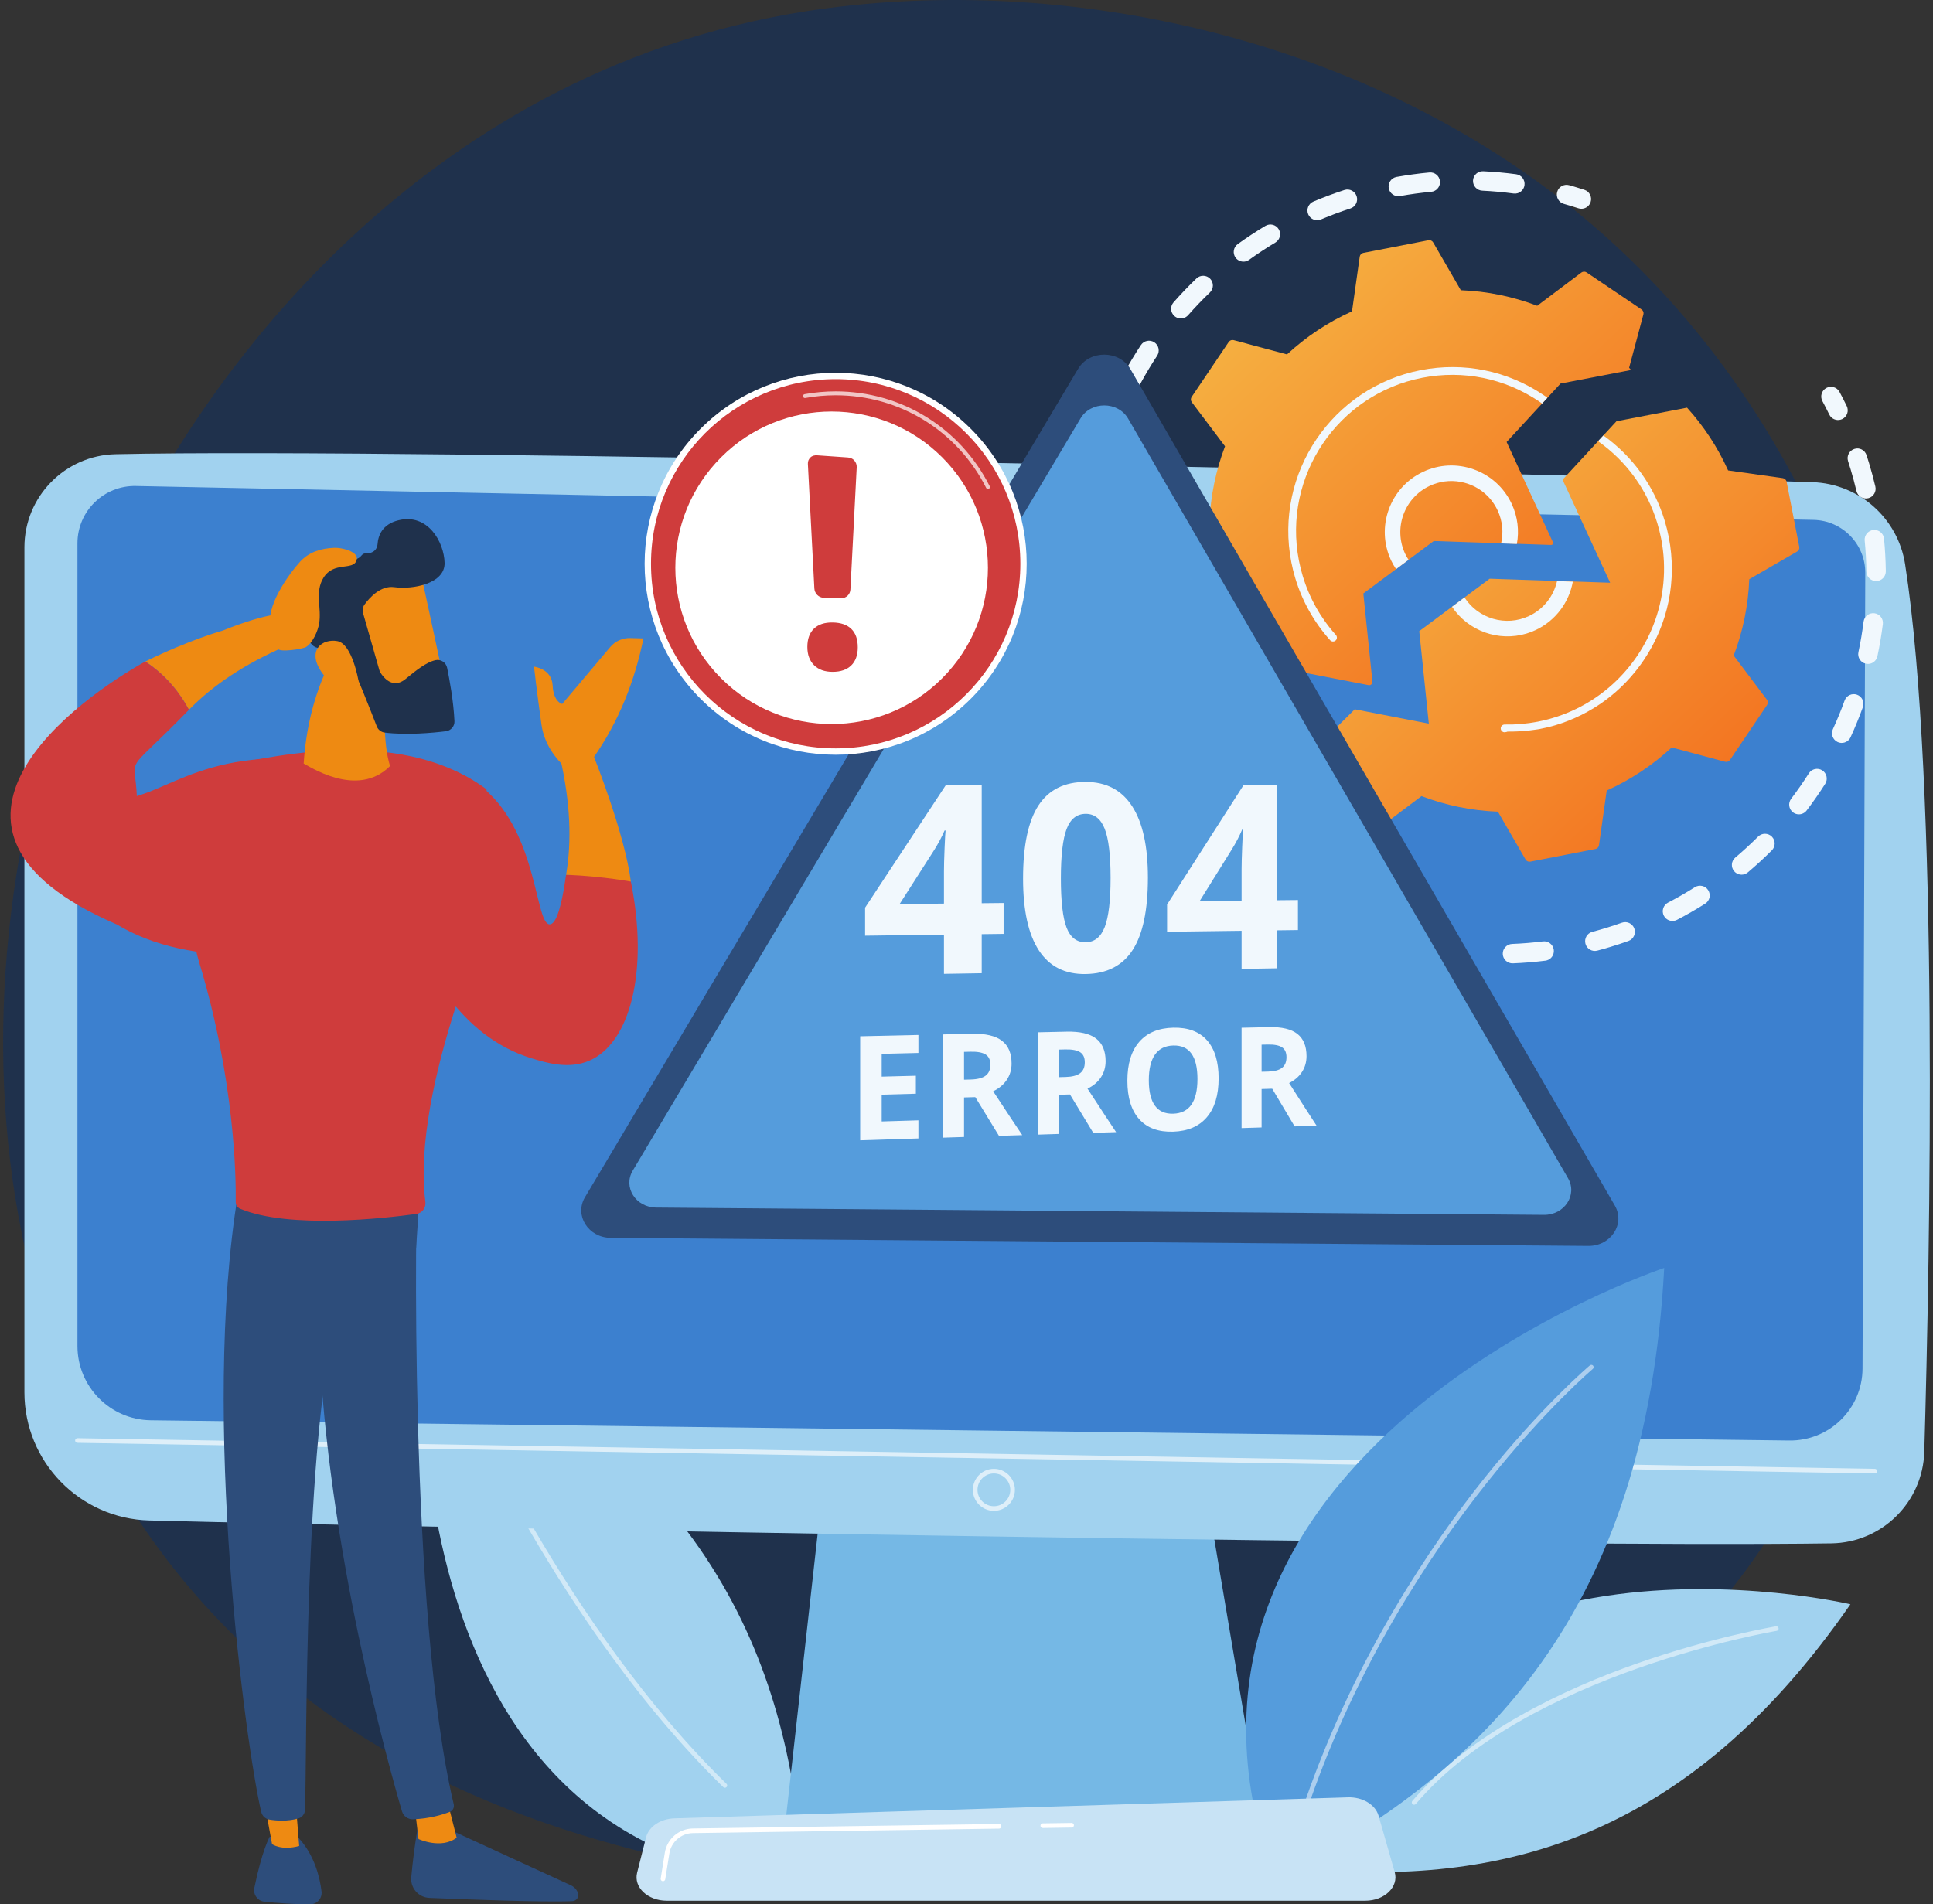
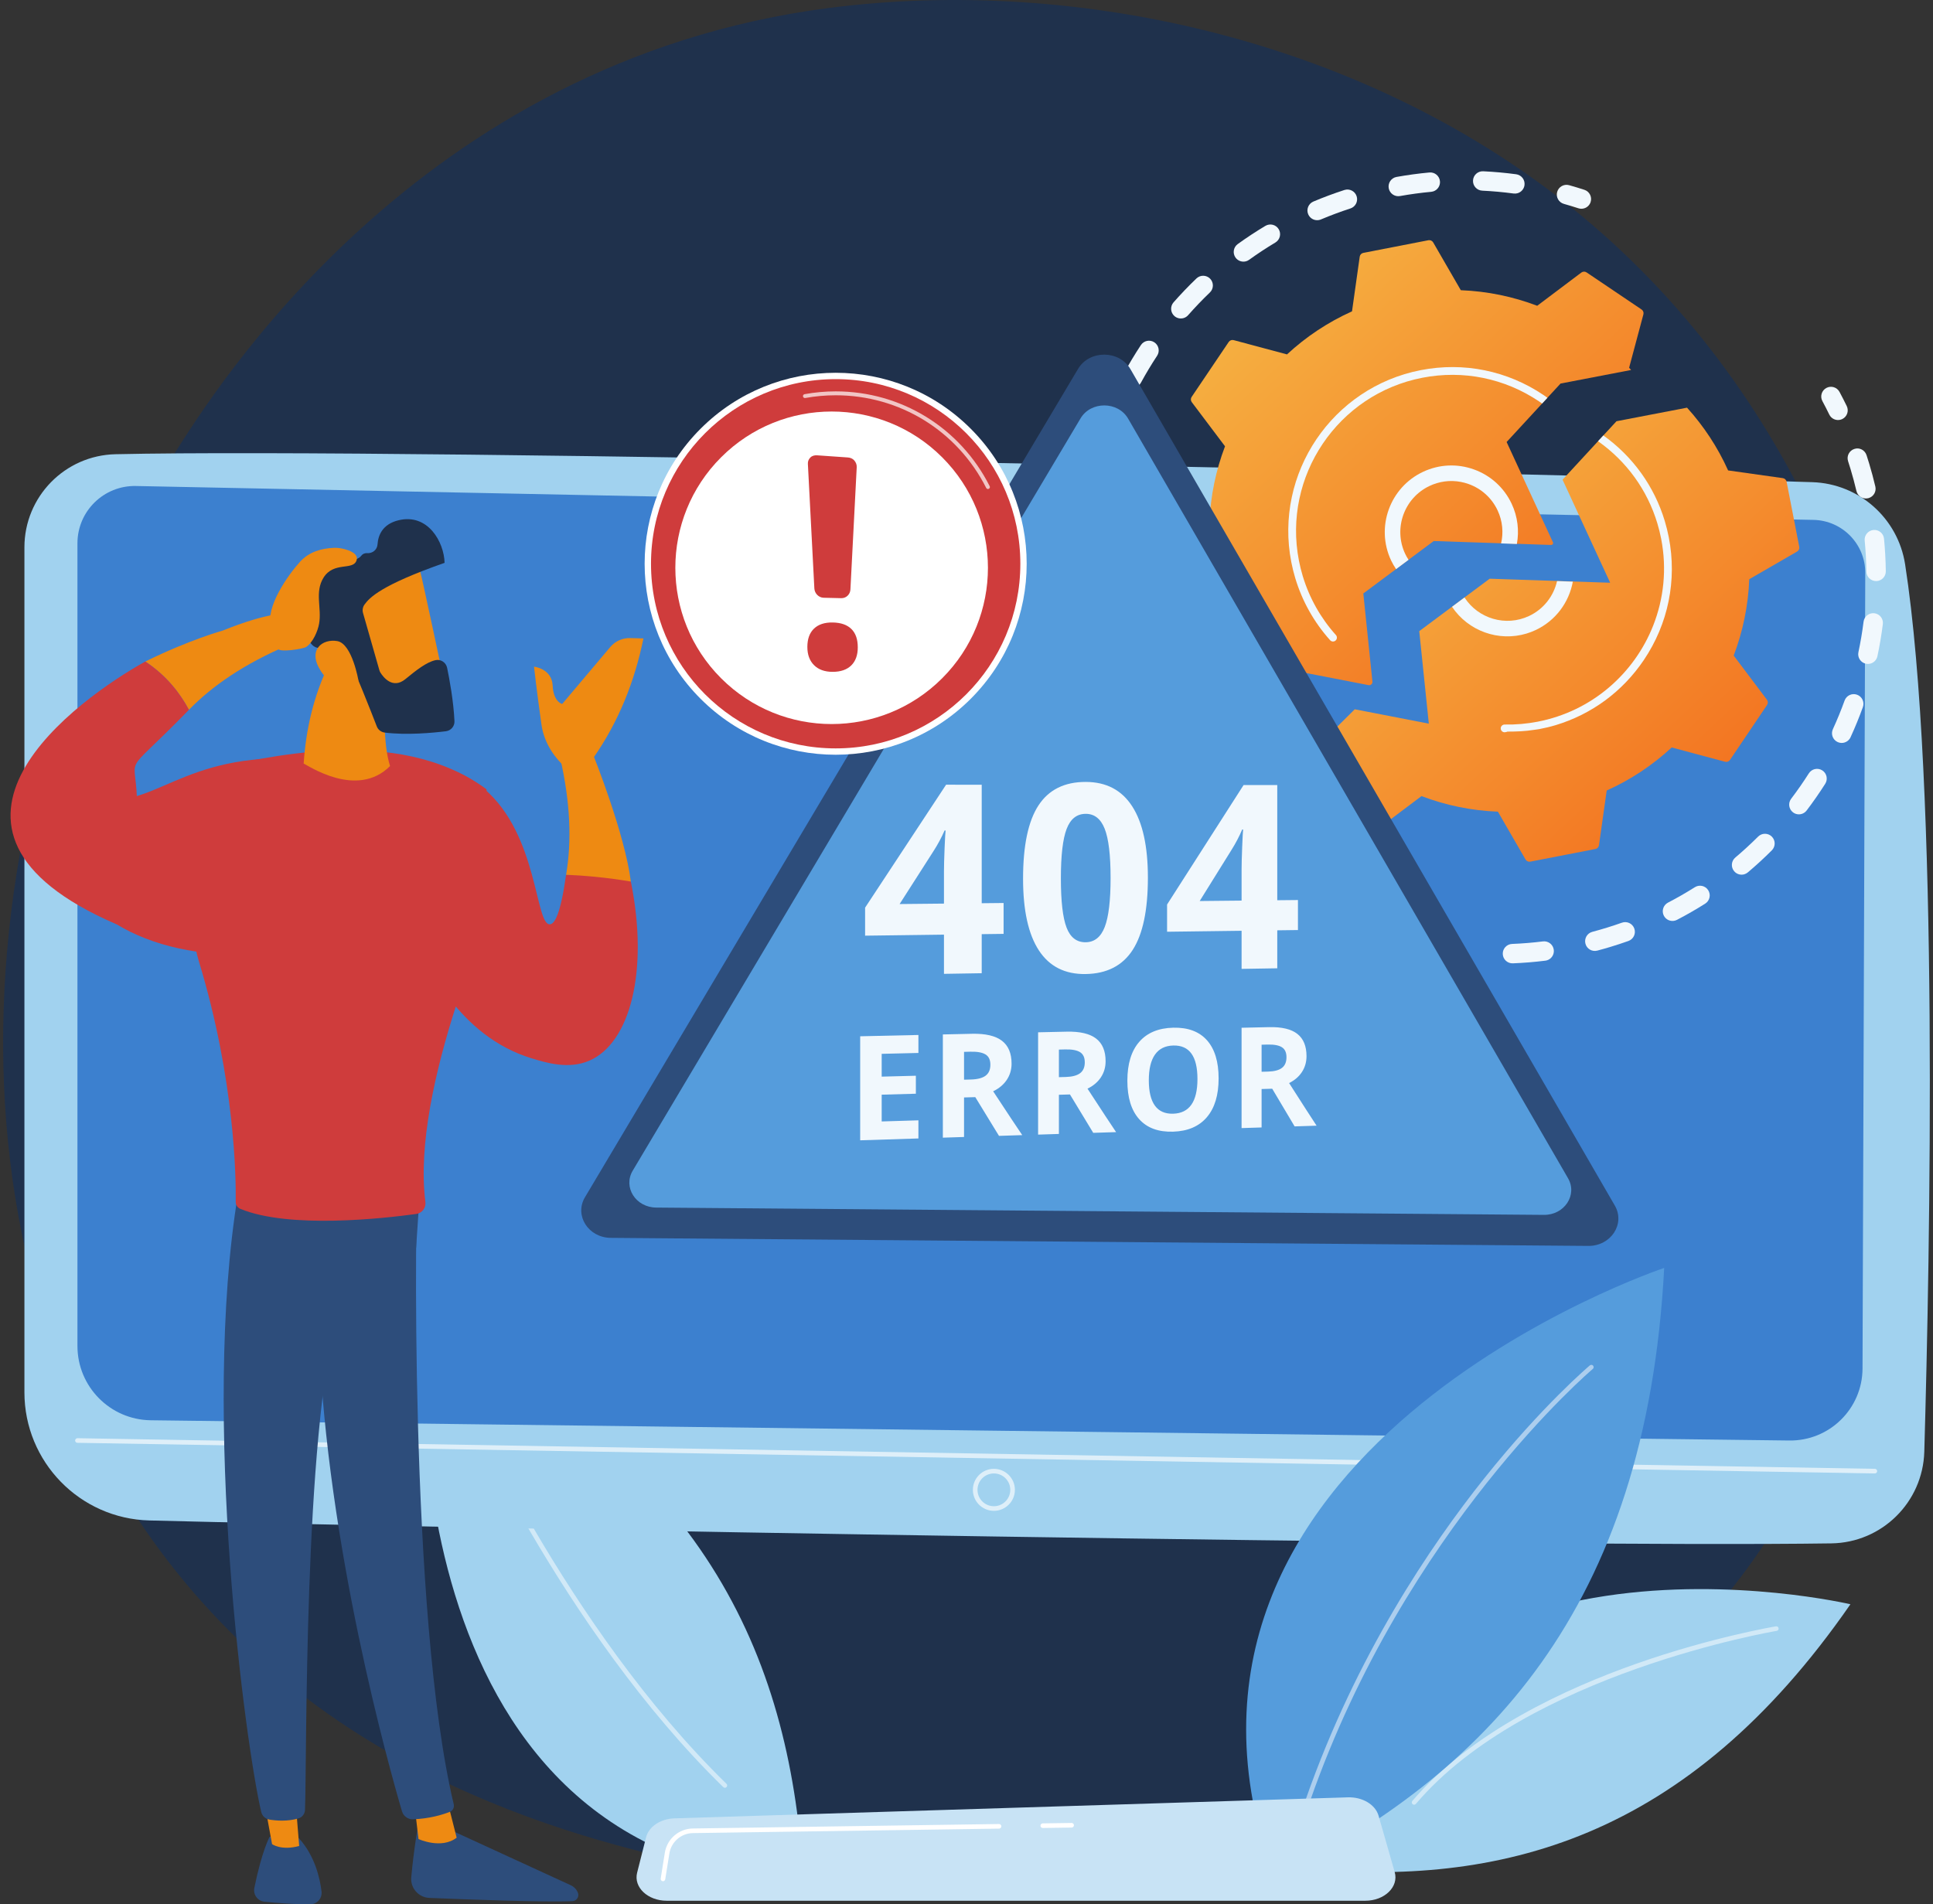
<svg xmlns="http://www.w3.org/2000/svg" width="342" height="337" viewBox="0 0 342 337" fill="none">
  <rect x="0" y="0" width="342" height="337" fill="#333333" stroke="none" />
  <path d="M299.803 288.697C292.853 295.926 286.276 300.587 281.08 304.27C220.002 347.564 147.73 334.944 132.37 331.862C109.689 327.311 65.846 318.514 34.148 281.69C-13.808 225.978 -6.341 138.205 30.857 80.264C37.661 69.666 73.603 10.843 146.653 1.41C190.862 -4.299 242.396 7.215 279.715 38.103C358.052 102.938 352.475 233.918 299.803 288.697Z" fill="#1F314C" />
  <path d="M142.175 333.086C140.039 294.585 125.76 259.463 75.069 234.477C75.069 234.477 67.201 328.923 142.175 333.086Z" fill="#A1D2EF" />
  <path opacity="0.51" d="M128.254 316.372C128.151 316.372 128.048 316.333 127.969 316.256C99.297 288.273 81.383 247.219 81.205 246.807C81.116 246.601 81.211 246.361 81.418 246.271C81.624 246.182 81.865 246.277 81.954 246.484C82.131 246.894 99.984 287.804 128.539 315.672C128.7 315.83 128.703 316.088 128.546 316.249C128.466 316.331 128.36 316.372 128.254 316.372Z" fill="white" />
  <path d="M230.551 330.682C265.172 333.877 298.388 325.795 327.389 283.895C327.389 283.895 244.196 264.365 230.551 330.682Z" fill="#A1D2EF" />
  <path opacity="0.51" d="M250.193 319.372C250.1 319.372 250.006 319.34 249.929 319.275C249.757 319.129 249.736 318.872 249.882 318.7C260.232 306.5 277.178 298.748 289.572 294.393C302.981 289.681 314.102 287.82 314.213 287.802C314.438 287.762 314.645 287.916 314.681 288.138C314.718 288.36 314.568 288.57 314.346 288.606C313.905 288.679 270.099 296.131 250.504 319.228C250.423 319.323 250.309 319.372 250.193 319.372Z" fill="white" />
-   <path d="M146.194 257.717L138.914 323.003H223.37L212.369 257.717H146.194Z" fill="#75B8E5" />
  <path d="M4.32 96.866V246.388C4.32 258.688 14.122 268.747 26.418 269.064C81.031 270.472 272.041 273.887 324.028 273.121C332.964 272.989 340.202 265.839 340.46 256.906C341.463 222.17 343.091 138.641 337.066 99.862C335.797 91.696 328.904 85.589 320.643 85.325C274.885 83.861 72.402 79.213 20.438 80.38C11.476 80.581 4.32 87.901 4.32 96.866Z" fill="#A1D2EF" />
  <path d="M13.703 96.138V238.195C13.703 245.376 19.468 251.228 26.649 251.335L316.55 254.917C323.669 255.023 329.505 249.296 329.531 242.176L330.016 101.388C330.035 96.297 325.979 92.126 320.89 92.002L24.085 86.006C18.392 85.868 13.703 90.444 13.703 96.138Z" fill="#3C80CF" />
  <path opacity="0.65" d="M331.711 260.745C331.709 260.745 331.707 260.745 331.705 260.745L13.694 255.326C13.469 255.322 13.289 255.136 13.293 254.911C13.297 254.686 13.502 254.507 13.708 254.51L331.718 259.929C331.944 259.933 332.123 260.118 332.119 260.343C332.115 260.567 331.934 260.745 331.711 260.745Z" fill="white" />
  <path opacity="0.65" d="M175.846 267.363C173.796 267.363 172.129 265.695 172.129 263.646C172.129 261.596 173.796 259.929 175.846 259.929C177.895 259.929 179.563 261.597 179.563 263.646C179.563 265.695 177.895 267.363 175.846 267.363ZM175.846 260.745C174.246 260.745 172.945 262.046 172.945 263.646C172.945 265.246 174.246 266.547 175.846 266.547C177.445 266.547 178.747 265.246 178.747 263.646C178.747 262.046 177.445 260.745 175.846 260.745Z" fill="white" />
  <path d="M225.458 332.494C262.595 314.059 291.245 285.059 294.441 224.376C294.441 224.376 197.783 256.647 225.458 332.494Z" fill="#559CDC" />
  <path opacity="0.51" d="M231.467 318.796C231.422 318.796 231.376 318.788 231.331 318.773C231.119 318.698 231.007 318.465 231.082 318.253C239.947 292.981 253.121 273.497 262.612 261.601C272.899 248.707 281.206 241.693 281.289 241.623C281.462 241.48 281.719 241.502 281.864 241.674C282.009 241.846 281.986 242.104 281.813 242.249C281.485 242.524 248.739 270.38 231.851 318.523C231.792 318.691 231.635 318.796 231.467 318.796Z" fill="white" />
  <path d="M241.56 336.361H117.954C114.596 336.361 112.074 333.97 112.723 331.403L114.309 325.13C114.786 323.244 116.862 321.859 119.327 321.782L238.488 318.063C241.063 317.983 243.343 319.35 243.904 321.31L246.763 331.301C247.506 333.897 244.973 336.361 241.56 336.361Z" fill="#C8E3F5" />
  <path d="M184.494 323.486C184.271 323.486 184.089 323.307 184.086 323.084C184.083 322.859 184.263 322.673 184.488 322.67L189.594 322.596C189.596 322.596 189.598 322.596 189.6 322.596C189.823 322.596 190.005 322.775 190.008 322.998C190.011 323.223 189.831 323.408 189.606 323.412L184.5 323.486C184.498 323.486 184.496 323.486 184.494 323.486Z" fill="white" />
  <path d="M117.299 332.908C117.278 332.908 117.256 332.906 117.234 332.902C117.012 332.867 116.86 332.658 116.896 332.436L117.624 327.873C118.016 325.419 120.104 323.612 122.589 323.575L176.748 322.783C176.75 322.783 176.752 322.783 176.754 322.783C176.977 322.783 177.159 322.962 177.162 323.185C177.165 323.411 176.985 323.596 176.76 323.599L122.601 324.391C120.513 324.422 118.759 325.94 118.43 328.002L117.701 332.564C117.669 332.764 117.496 332.908 117.299 332.908Z" fill="white" />
  <path d="M262.25 33.741C264.098 33.829 265.963 33.998 267.793 34.244C268.044 34.277 268.289 34.255 268.517 34.187C269.142 33.998 269.632 33.459 269.724 32.769C269.851 31.829 269.191 30.964 268.25 30.837C266.324 30.579 264.359 30.401 262.413 30.309C261.465 30.264 260.66 30.996 260.615 31.944C260.57 32.891 261.302 33.696 262.25 33.741Z" fill="#F1F8FD" />
  <path d="M214.113 49.328C213.457 48.643 212.369 48.619 211.684 49.276C210.279 50.622 208.916 52.046 207.631 53.506C207.005 54.219 207.074 55.304 207.786 55.931C208.249 56.338 208.869 56.451 209.419 56.286C209.716 56.196 209.992 56.026 210.212 55.776C211.432 54.389 212.728 53.037 214.062 51.757C214.747 51.1 214.77 50.012 214.113 49.328Z" fill="#F1F8FD" />
  <path d="M193.042 88.158C192.103 88.031 191.236 88.689 191.108 89.629C190.845 91.558 190.664 93.521 190.569 95.463C190.522 96.411 191.253 97.217 192.2 97.264C192.402 97.274 192.598 97.249 192.781 97.194C193.457 96.99 193.964 96.378 194.001 95.632C194.091 93.787 194.264 91.924 194.513 90.093C194.641 89.152 193.982 88.286 193.042 88.158Z" fill="#F1F8FD" />
  <path d="M204.235 60.578C203.442 60.055 202.376 60.274 201.854 61.067C200.782 62.693 199.767 64.383 198.839 66.088C198.385 66.921 198.692 67.965 199.526 68.419C199.946 68.647 200.419 68.683 200.844 68.555C201.261 68.429 201.632 68.145 201.857 67.731C202.739 66.111 203.703 64.504 204.723 62.959C205.246 62.166 205.027 61.101 204.235 60.578Z" fill="#F1F8FD" />
  <path d="M247.697 34.693C249.519 34.367 251.375 34.115 253.215 33.945C253.332 33.934 253.445 33.911 253.554 33.879C254.32 33.648 254.844 32.903 254.767 32.076C254.68 31.131 253.843 30.436 252.897 30.523C250.962 30.702 249.009 30.968 247.092 31.31C246.156 31.474 245.536 32.371 245.703 33.305C245.87 34.238 246.763 34.86 247.697 34.693Z" fill="#F1F8FD" />
  <path d="M197.089 73.738C196.201 73.405 195.21 73.853 194.875 74.74C194.19 76.561 193.574 78.434 193.045 80.308C192.788 81.221 193.32 82.17 194.233 82.428C194.56 82.52 194.891 82.511 195.194 82.42C195.737 82.256 196.188 81.827 196.353 81.24C196.855 79.46 197.44 77.681 198.091 75.952C198.426 75.064 197.977 74.073 197.089 73.738Z" fill="#F1F8FD" />
  <path d="M192.321 103.112C191.373 103.201 190.679 104.034 190.765 104.979C190.94 106.911 191.201 108.864 191.54 110.783C191.706 111.717 192.598 112.341 193.532 112.175C193.6 112.163 193.666 112.147 193.731 112.128C194.553 111.88 195.078 111.051 194.925 110.184C194.601 108.36 194.353 106.505 194.187 104.668C194.102 103.724 193.266 103.027 192.321 103.112Z" fill="#F1F8FD" />
  <path d="M220.492 46.228C220.67 46.175 220.842 46.091 221.001 45.976C222.499 44.895 224.062 43.867 225.647 42.919C226.461 42.431 226.727 41.376 226.24 40.562C225.752 39.747 224.699 39.486 223.883 39.969C222.214 40.968 220.567 42.051 218.99 43.189C218.221 43.745 218.047 44.818 218.602 45.588C219.043 46.199 219.81 46.434 220.492 46.228Z" fill="#F1F8FD" />
  <path d="M233.533 38.897C233.591 38.879 233.649 38.858 233.707 38.834C235.408 38.117 237.162 37.463 238.921 36.891C239.824 36.599 240.318 35.629 240.025 34.727C239.736 33.836 238.788 33.343 237.895 33.612C237.884 33.615 237.872 33.619 237.86 33.623C236.008 34.224 234.161 34.912 232.371 35.667C231.497 36.037 231.087 37.045 231.456 37.919C231.8 38.736 232.703 39.147 233.533 38.897Z" fill="#F1F8FD" />
  <path d="M197.097 118.937C196.81 118.045 195.854 117.527 194.96 117.797C194.949 117.8 194.938 117.803 194.928 117.806C194.019 118.08 193.536 119.089 193.827 119.992C194.426 121.849 195.126 123.75 195.877 125.539C196.22 126.358 197.12 126.756 197.951 126.505C198.008 126.488 198.057 126.44 198.113 126.417C198.988 126.049 199.402 125.047 199.034 124.172C198.321 122.472 197.666 120.701 197.097 118.937Z" fill="#F1F8FD" />
  <path d="M281.423 35.754C281.717 34.853 281.223 33.883 280.321 33.589C279.435 33.3 278.528 33.026 277.625 32.772C276.712 32.514 275.763 33.047 275.506 33.961C275.249 34.874 275.782 35.823 276.695 36.08C277.553 36.322 278.415 36.583 279.258 36.857C279.604 36.97 279.96 36.966 280.284 36.868C280.804 36.712 281.243 36.311 281.423 35.754Z" fill="#F1F8FD" />
  <path d="M252.757 163.772C250.947 163.595 249.122 163.337 247.335 163.008C246.401 162.835 245.505 163.452 245.333 164.386C245.161 165.319 245.778 166.215 246.711 166.387C248.594 166.734 250.515 167.005 252.421 167.192C252.652 167.214 252.876 167.191 253.085 167.128C253.732 166.933 254.229 166.364 254.299 165.65C254.392 164.706 253.701 163.864 252.757 163.772Z" fill="#F1F8FD" />
  <path d="M323.65 73.364C324.024 74.134 324.896 74.499 325.69 74.259C325.777 74.233 325.862 74.201 325.946 74.16C326.8 73.745 327.156 72.717 326.742 71.864C326.335 71.025 325.903 70.18 325.459 69.353C325.01 68.517 323.971 68.202 323.132 68.653C322.296 69.102 321.982 70.144 322.431 70.98C322.854 71.765 323.263 72.567 323.65 73.364Z" fill="#F1F8FD" />
  <path d="M331.458 93.788C330.517 93.88 329.823 94.72 329.914 95.665C330.091 97.476 330.191 99.315 330.214 101.131C330.226 102.079 331.005 102.839 331.954 102.827C332.119 102.825 332.279 102.8 332.429 102.754C333.144 102.539 333.66 101.871 333.65 101.087C333.626 99.175 333.52 97.24 333.335 95.333C333.243 94.388 332.403 93.696 331.458 93.788Z" fill="#F1F8FD" />
  <path d="M331.635 108.525C330.695 108.407 329.835 109.075 329.716 110.016C329.49 111.819 329.183 113.635 328.804 115.416C328.606 116.344 329.198 117.257 330.126 117.454C330.42 117.516 330.711 117.5 330.979 117.419C331.559 117.244 332.029 116.766 332.165 116.131C332.564 114.257 332.887 112.343 333.126 110.444C333.244 109.503 332.577 108.644 331.635 108.525Z" fill="#F1F8FD" />
  <path d="M320.033 136.856C319.058 138.389 318.005 139.902 316.905 141.351C316.331 142.107 316.478 143.185 317.234 143.759C317.689 144.105 318.262 144.188 318.77 144.035C319.106 143.934 319.413 143.73 319.641 143.43C320.8 141.904 321.907 140.313 322.933 138.699C323.442 137.897 323.205 136.836 322.404 136.327C321.602 135.817 320.541 136.054 320.033 136.856Z" fill="#F1F8FD" />
  <path d="M299.861 157.005C298.322 157.978 296.725 158.895 295.114 159.731C294.272 160.169 293.944 161.206 294.381 162.049C294.768 162.794 295.625 163.136 296.4 162.902C296.501 162.872 296.601 162.832 296.698 162.781C298.395 161.9 300.077 160.935 301.697 159.91C302.5 159.403 302.739 158.342 302.232 157.539C301.725 156.737 300.664 156.499 299.861 157.005Z" fill="#F1F8FD" />
  <path d="M311.056 148.05C309.767 149.337 308.411 150.583 307.024 151.753C306.299 152.365 306.207 153.449 306.819 154.175C307.275 154.715 307.993 154.904 308.629 154.712C308.847 154.646 309.056 154.536 309.24 154.38C310.701 153.148 312.128 151.836 313.484 150.48C314.155 149.81 314.156 148.722 313.486 148.051C312.815 147.379 311.727 147.379 311.056 148.05Z" fill="#F1F8FD" />
  <path d="M328.56 122.938C327.667 122.615 326.683 123.078 326.36 123.97C325.744 125.679 325.045 127.384 324.286 129.04C323.89 129.903 324.269 130.923 325.131 131.318C325.527 131.5 325.956 131.519 326.343 131.402C326.799 131.264 327.196 130.939 327.409 130.473C328.209 128.731 328.943 126.936 329.592 125.138C329.915 124.245 329.453 123.261 328.56 122.938Z" fill="#F1F8FD" />
  <path d="M272.989 166.594C271.181 166.819 269.344 166.97 267.529 167.042C266.582 167.077 265.843 167.879 265.88 168.827C265.918 169.775 266.717 170.513 267.665 170.475C269.576 170.399 271.51 170.241 273.412 170.004C273.511 169.992 273.607 169.971 273.699 169.944C274.486 169.706 275.01 168.931 274.906 168.087C274.789 167.146 273.93 166.477 272.989 166.594Z" fill="#F1F8FD" />
  <path d="M286.961 163.281C285.259 163.887 283.504 164.429 281.727 164.901C280.813 165.14 280.263 166.085 280.507 167.002C280.75 167.92 281.691 168.466 282.608 168.223C283.378 168.019 284.142 167.802 284.899 167.574C285.979 167.248 287.061 166.893 288.113 166.518C289.007 166.2 289.474 165.217 289.156 164.323C288.838 163.429 287.856 162.964 286.961 163.281Z" fill="#F1F8FD" />
  <path d="M330.243 80.551C329.949 79.649 328.985 79.134 328.078 79.449C327.175 79.742 326.682 80.712 326.975 81.615C327.124 82.072 327.269 82.533 327.409 82.997C327.795 84.277 328.147 85.586 328.455 86.89C328.673 87.813 329.599 88.385 330.522 88.167C330.557 88.159 330.591 88.15 330.625 88.139C331.488 87.879 332.009 86.988 331.799 86.1C331.475 84.729 331.105 83.351 330.699 82.004C330.552 81.517 330.4 81.033 330.243 80.551Z" fill="#F1F8FD" />
  <path d="M238.676 160.785C237.838 160.507 236.989 160.207 236.154 159.892C235.265 159.556 234.275 160.005 233.939 160.893C233.604 161.78 234.052 162.772 234.94 163.107C235.82 163.439 236.713 163.755 237.596 164.048C237.945 164.163 238.304 164.16 238.631 164.061C239.148 163.905 239.585 163.508 239.767 162.956C240.066 162.055 239.577 161.083 238.676 160.785Z" fill="#F1F8FD" />
  <path d="M315.422 84.611L305.75 83.248C303.9 79.128 301.429 75.4 298.484 72.143L286 74.542L276.459 84.887L284.881 103.124L263.564 102.411L251.104 111.689L252.796 128.06L239.693 125.519L235.232 129.943L232.715 139.355C232.626 139.686 232.757 140.037 233.042 140.229L242.761 146.785C243.045 146.976 243.42 146.966 243.693 146.76L251.502 140.881C255.768 142.504 260.324 143.457 265.018 143.636L269.906 152.093C270.078 152.39 270.419 152.545 270.755 152.479L282.263 150.242C282.6 150.177 282.858 149.905 282.905 149.566L284.269 139.894C288.554 137.969 292.421 135.379 295.769 132.276L305.212 134.802C305.543 134.89 305.893 134.759 306.085 134.475L312.641 124.755C312.832 124.471 312.823 124.097 312.617 123.823L306.738 116.015C308.36 111.748 309.313 107.192 309.492 102.498L317.949 97.61C318.246 97.439 318.401 97.098 318.336 96.762L316.099 85.253C316.033 84.917 315.762 84.659 315.422 84.611Z" fill="url(#paint0_linear_1936_6505)" />
  <path d="M270.529 109.008C266.394 110.953 261.524 109.47 259.109 105.734L256.902 107.38C259.769 111.667 265.142 113.606 270.083 112.116C270.628 111.952 271.168 111.745 271.699 111.496C275.276 109.815 277.613 106.553 278.275 102.932L275.485 102.833C274.887 105.451 273.143 107.781 270.529 109.008Z" fill="#F1F8FD" />
  <path d="M294.539 92.189C292.695 86.081 288.917 80.806 283.679 77.06L282.739 78.079C287.801 81.653 291.451 86.716 293.223 92.588C293.495 93.489 293.723 94.409 293.905 95.346C294.943 100.686 294.359 105.972 292.498 110.693C289.152 119.181 281.678 125.843 272.076 127.708C270.144 128.084 268.174 128.255 266.221 128.215C265.842 128.208 265.527 128.509 265.52 128.888C265.518 128.962 265.528 129.034 265.549 129.102C265.633 129.379 265.888 129.583 266.193 129.589C266.309 129.591 266.425 129.529 266.541 129.53C266.601 129.53 266.661 129.466 266.721 129.466C266.741 129.466 266.762 129.466 266.784 129.466C268.327 129.466 269.877 129.406 271.409 129.158C271.72 129.108 272.03 129.085 272.339 129.025C273.321 128.835 274.285 128.611 275.23 128.327C281.597 126.406 287.064 122.396 290.833 116.809C295.161 110.392 296.731 102.678 295.254 95.079C295.063 94.096 294.824 93.134 294.539 92.189Z" fill="#F1F8FD" />
  <path d="M242.819 120.619L241.207 105.02L253.667 95.743L274.436 96.437C274.688 96.445 274.86 96.186 274.754 95.957L266.562 78.218L276.103 67.873L288.587 65.474C288.469 65.343 288.355 65.208 288.235 65.079L290.761 55.636C290.849 55.306 290.718 54.955 290.434 54.764L280.714 48.208C280.43 48.016 280.056 48.026 279.782 48.232L271.974 54.111C267.707 52.488 263.151 51.535 258.457 51.356L253.569 42.899C253.398 42.602 253.057 42.447 252.721 42.512L241.212 44.75C240.876 44.815 240.618 45.087 240.57 45.426L239.207 55.098C234.921 57.022 231.054 59.613 227.706 62.716L218.264 60.19C217.933 60.102 217.582 60.233 217.391 60.517L210.835 70.237C210.643 70.521 210.653 70.895 210.859 71.169L216.738 78.977C215.115 83.244 214.162 87.8 213.983 92.494L205.526 97.382C205.23 97.553 205.074 97.894 205.14 98.23L207.377 109.739C207.442 110.075 207.714 110.333 208.053 110.381L217.726 111.744C219.65 116.029 222.241 119.896 225.343 123.245L225.335 123.275L229.796 118.851L242.136 121.244C242.516 121.317 242.859 121.004 242.819 120.619Z" fill="url(#paint1_linear_1936_6505)" />
  <path d="M249.21 99.066C248.991 98.728 248.786 98.379 248.61 98.004C246.492 93.496 248.436 88.103 252.945 85.984C253.354 85.792 253.772 85.632 254.197 85.504C256.041 84.948 258.008 84.997 259.853 85.662C262.124 86.481 263.939 88.135 264.966 90.32C265.857 92.215 266.021 94.266 265.586 96.165L268.376 96.264C268.802 93.933 268.536 91.454 267.454 89.15C266.115 86.301 263.747 84.144 260.786 83.076C257.825 82.008 254.625 82.156 251.776 83.496C245.895 86.26 243.358 93.292 246.122 99.174C246.378 99.718 246.679 100.226 247.004 100.711L249.21 99.066Z" fill="#F1F8FD" />
  <path d="M273.113 69.921C266.696 65.593 258.978 64.022 251.38 65.5C235.701 68.548 225.416 83.789 228.465 99.474C228.654 100.441 228.89 101.394 229.172 102.331C230.398 106.392 232.499 110.139 235.336 113.296C235.59 113.58 236.024 113.601 236.307 113.348C236.512 113.165 236.58 112.885 236.506 112.639C236.478 112.545 236.429 112.456 236.359 112.378C233.656 109.37 231.655 105.801 230.488 101.934C230.219 101.041 229.994 100.133 229.815 99.211C226.91 84.272 236.696 69.756 251.643 66.849C258.88 65.442 266.232 66.938 272.345 71.061C272.512 71.174 272.674 71.294 272.839 71.41L273.779 70.391C273.558 70.234 273.339 70.074 273.113 69.921Z" fill="#F1F8FD" />
  <path d="M190.741 65.276L103.496 211.868C101.581 215.086 104.084 219.024 108.067 219.057L281.013 220.48C285.01 220.513 287.589 216.591 285.706 213.34L200.006 65.325C198.035 61.922 192.754 61.894 190.741 65.276Z" fill="#2D4D7B" />
  <path d="M191.179 74.033L111.944 207.167C110.204 210.09 112.478 213.667 116.095 213.696L273.164 214.989C276.794 215.019 279.136 211.457 277.427 208.505L199.593 74.078C197.804 70.987 193.007 70.962 191.179 74.033Z" fill="#559CDC" />
  <path d="M177.564 165.261L173.692 165.311V172.224L167.013 172.335V165.398L153.059 165.58V160.621L167.39 138.864L173.692 138.871V159.837L177.564 159.797V165.261ZM167.013 159.904V154.226C167.013 153.28 167.049 151.906 167.123 150.104C167.197 148.303 167.257 147.258 167.301 146.967L167.123 146.968C166.576 148.222 165.916 149.446 165.146 150.641L159.166 159.983L167.013 159.904Z" fill="#F1F8FD" />
  <path d="M203.094 155.319C203.094 161.052 202.2 165.308 200.41 168.091C198.616 170.878 195.848 172.306 192.095 172.369C188.443 172.431 185.679 171.042 183.814 168.198C181.944 165.349 181.008 161.111 181.008 155.491C181.008 149.628 181.918 145.304 183.737 142.524C185.553 139.75 188.341 138.366 192.095 138.372C195.733 138.377 198.473 139.821 200.324 142.701C202.172 145.575 203.094 149.779 203.094 155.319ZM187.698 155.439C187.698 159.499 188.034 162.405 188.707 164.155C189.379 165.903 190.509 166.766 192.095 166.744C193.65 166.722 194.771 165.82 195.46 164.037C196.149 162.255 196.493 159.367 196.493 155.37C196.493 151.329 196.145 148.426 195.449 146.663C194.753 144.898 193.635 144.016 192.095 144.019C190.523 144.022 189.397 144.91 188.718 146.684C188.038 148.459 187.698 151.378 187.698 155.439Z" fill="#F1F8FD" />
  <path d="M229.642 164.584L225.983 164.632V171.352L219.671 171.457V164.714L206.488 164.885V160.066L220.027 138.921L225.983 138.927V159.309L229.642 159.272V164.584ZM219.671 159.373V153.853C219.671 152.934 219.706 151.598 219.776 149.847C219.846 148.097 219.902 147.08 219.944 146.798L219.776 146.799C219.258 148.017 218.635 149.207 217.907 150.369L212.258 159.448L219.671 159.373Z" fill="#F1F8FD" />
  <path d="M162.493 201.464L152.188 201.794V183.384L162.493 183.153V186.334L155.995 186.491V190.525L162.042 190.367V193.549L155.995 193.717V198.455L162.493 198.258V201.464Z" fill="#F1F8FD" />
  <path d="M170.565 194.209V201.205L166.816 201.326V183.057L171.964 182.942C174.355 182.888 176.12 183.298 177.264 184.172C178.405 185.044 178.975 186.394 178.975 188.223C178.975 189.29 178.692 190.248 178.126 191.095C177.559 191.942 176.756 192.617 175.716 193.118C178.353 197.127 180.067 199.71 180.863 200.875L176.748 201.007L172.555 194.153L170.565 194.209ZM170.565 191.067L171.771 191.035C172.952 191.003 173.822 190.776 174.383 190.355C174.944 189.934 175.224 189.288 175.224 188.417C175.224 187.555 174.938 186.948 174.365 186.597C173.792 186.246 172.904 186.084 171.699 186.113L170.565 186.141L170.565 191.067Z" fill="#F1F8FD" />
  <path d="M187.35 193.734V200.667L183.668 200.785V182.68L188.724 182.567C191.073 182.515 192.807 182.922 193.93 183.787C195.051 184.652 195.611 185.99 195.611 187.803C195.611 188.861 195.333 189.809 194.777 190.649C194.22 191.489 193.431 192.157 192.41 192.654C195 196.627 196.684 199.188 197.466 200.343L193.424 200.473L189.304 193.678L187.35 193.734ZM187.35 190.619L188.535 190.588C189.694 190.557 190.549 190.332 191.101 189.915C191.651 189.498 191.927 188.857 191.927 187.994C191.927 187.14 191.645 186.538 191.083 186.19C190.52 185.842 189.647 185.682 188.464 185.71L187.35 185.737V190.619Z" fill="#F1F8FD" />
  <path d="M215.606 190.84C215.606 193.785 214.916 196.07 213.534 197.696C212.15 199.324 210.163 200.18 207.569 200.264C204.967 200.348 202.964 199.616 201.564 198.065C200.163 196.513 199.461 194.242 199.461 191.254C199.461 188.266 200.164 185.967 201.57 184.359C202.974 182.753 204.983 181.922 207.592 181.864C210.194 181.806 212.179 182.551 213.552 184.096C214.922 185.638 215.606 187.886 215.606 190.84ZM203.256 191.175C203.256 193.177 203.617 194.674 204.339 195.665C205.06 196.656 206.137 197.129 207.569 197.085C210.433 196.998 211.862 194.95 211.862 190.941C211.862 186.925 210.441 184.95 207.592 185.018C206.161 185.052 205.08 185.586 204.351 186.62C203.621 187.655 203.256 189.174 203.256 191.175Z" fill="#F1F8FD" />
  <path d="M223.21 192.717V199.518L219.668 199.631V181.875L224.532 181.766C226.791 181.715 228.459 182.115 229.539 182.965C230.618 183.813 231.157 185.126 231.157 186.904C231.157 187.942 230.889 188.873 230.354 189.696C229.818 190.519 229.06 191.174 228.077 191.661C230.569 195.56 232.189 198.072 232.941 199.206L229.052 199.33L225.089 192.664L223.21 192.717ZM223.21 189.663L224.349 189.633C225.465 189.603 226.287 189.383 226.817 188.974C227.347 188.565 227.612 187.937 227.612 187.091C227.612 186.252 227.341 185.662 226.8 185.321C226.259 184.979 225.419 184.822 224.281 184.849L223.21 184.875L223.21 189.663Z" fill="#F1F8FD" />
  <path d="M74.057 322.448C74.057 322.448 73.189 327.363 72.763 332.229C72.597 334.131 74.063 335.782 75.97 335.861C82.45 336.131 96.31 336.656 101.284 336.434C102.032 336.401 102.521 335.635 102.244 334.94C102.012 334.357 101.565 333.886 100.995 333.624L78.1 323.101L74.057 322.448Z" fill="#2D4D7B" />
  <path d="M73.348 319.559L74.045 325.439C74.045 325.439 78.056 327.306 80.795 325.204L79.134 318.651L73.348 319.559Z" fill="#EE8A12" />
  <path d="M73.871 209.022C73.57 210.557 72.253 285.643 80.279 319.291C80.41 319.84 80.132 320.406 79.61 320.619C78.379 321.122 75.965 321.851 73.073 321.948C72.177 321.978 71.374 321.396 71.122 320.536C68.827 312.729 57.834 273.614 56.4 236.249C54.797 194.497 56.4 234.827 56.4 234.827L57.34 209.019L73.871 209.022Z" fill="#2D4D7B" />
  <path d="M47.719 325.012C47.719 325.012 46.337 327.494 44.999 334.088C44.757 335.279 45.589 336.418 46.799 336.537C48.938 336.748 52.232 337.018 54.871 337C56.087 336.992 57.036 335.932 56.889 334.725C56.597 332.318 55.687 328.369 52.874 325.292L47.719 325.012Z" fill="#2D4D7B" />
  <path d="M46.504 317.45L48.134 326.341C48.134 326.341 49.746 327.54 52.934 326.671L52.156 317.104L46.504 317.45Z" fill="#EE8A12" />
  <path d="M42.101 211.326C35.537 250.941 43.525 309.239 46.219 320.65C46.384 321.348 46.948 321.883 47.656 322.001C48.859 322.2 50.839 322.363 52.79 321.796C53.463 321.601 53.935 320.994 53.963 320.294C54.324 311.069 53.674 254.437 59.79 232.056C60.1 230.922 60.793 229.933 61.751 229.251L73.623 220.812L74.533 207.17L42.101 211.326Z" fill="#2D4D7B" />
  <path d="M100.157 154.801C99.159 161.898 98.106 163.529 97.287 163.571C94.682 163.706 95.207 147.705 85.68 139.611C79.662 134.499 71.441 134.078 64.992 134.674C68.001 145.466 71.01 156.258 74.019 167.05C75.334 170.275 81.063 183.316 94.025 187.274C96.665 188.08 100.592 189.279 104.246 187.709C111.457 184.609 114.839 171.908 111.614 156.004C110.098 155.441 108 154.841 100.157 154.801Z" fill="#CF3C3C" />
  <path d="M97.859 127.126L99.052 133.871C100.969 142.12 101.151 148.996 100.157 154.801C101.803 154.869 103.532 154.985 105.333 155.163C107.554 155.382 109.651 155.671 111.614 156.004C110.577 147.615 104.995 133.683 104.995 133.683C101.627 128.823 101.226 131.986 97.859 127.126Z" fill="#EE8A12" />
  <path d="M111.496 112.914C110.145 112.878 108.851 113.459 107.979 114.492L99.47 124.575C99.47 124.575 97.921 124.259 97.776 121.293C97.631 118.327 94.481 117.97 94.481 117.97C94.481 117.97 94.935 122.106 95.8 128.228C96.294 131.729 98.364 134.284 100.045 135.832L104.968 134.137C109.483 127.683 112.286 120.569 113.844 112.976L111.496 112.914Z" fill="#EE8A12" />
  <path d="M31.684 140.399C32.251 140.25 36.127 136.245 36.709 136.134C46.261 134.314 70.105 127.892 86.063 139.665C86.103 140.005 86.128 140.276 86.144 140.501C86.299 140.711 86.511 141.064 86.802 141.628C88.309 144.549 90.117 147.387 92.188 150.039C91.732 150.491 91.354 151.021 91.078 151.612C87.243 159.827 72.707 192.631 75.262 212.691C75.394 213.727 74.689 214.682 73.654 214.825C68.012 215.605 51.207 217.508 42.525 213.923C42.02 213.714 41.697 213.219 41.705 212.672C41.762 208.647 41.592 191.179 35.188 170.123C34.949 169.338 34.754 168.541 34.599 167.736C34.52 167.898 34.445 168.059 34.369 168.22L31.684 140.399Z" fill="#CF3C3C" />
  <path d="M46.262 134.314C28.448 135.617 24.725 145.796 12.414 139.572L14.594 158.636C19.159 163.678 26.052 167.111 34.737 168.398L46.262 134.314Z" fill="#CF3C3C" />
  <path d="M58.435 117.073C55.383 123.158 54.109 129.355 53.727 135.125C54.383 135.369 63.144 141.447 69.008 135.564C67.755 131.527 67.962 125.448 68.281 119.214L58.435 117.073Z" fill="#EE8A12" />
  <path d="M74.33 101.076C74.498 101.347 78.876 121.995 78.876 121.995L67.034 124.244L59.977 105.291C59.977 105.291 71.521 96.53 74.33 101.076Z" fill="#EE8A12" />
-   <path d="M64.498 106.976C64.181 107.41 64.082 107.963 64.23 108.479L67.121 118.599C67.165 118.752 67.228 118.897 67.312 119.033C67.779 119.779 69.457 122.036 71.719 120.183C73.647 118.604 75.441 117.179 77.049 116.824C77.987 116.617 78.91 117.231 79.106 118.172C79.509 120.111 80.244 124.039 80.407 127.621C80.448 128.519 79.783 129.293 78.891 129.403C76.537 129.694 71.924 130.124 68.062 129.639C67.428 129.559 66.892 129.139 66.662 128.542C65.648 125.918 62.778 118.574 61.649 116.626C60.6 114.815 57.813 114.644 56.531 114.667C56.044 114.676 55.579 114.484 55.242 114.134C54.229 113.082 52.607 110.705 55.358 108.154C56.042 107.52 56.07 106.439 55.45 105.742C54.339 104.493 53.322 102.435 55.44 100.112C57.584 97.76 60.17 98.191 61.831 98.862C62.565 99.158 63.444 98.967 63.925 98.337C64.139 98.057 64.467 97.858 64.97 97.889C65.919 97.948 66.73 97.283 66.795 96.335C66.907 94.709 67.673 92.763 70.503 92.069C75.695 90.795 78.57 95.91 78.66 99.602C78.75 103.294 73.044 104.355 69.754 103.905C67.337 103.574 65.371 105.781 64.498 106.976Z" fill="#1F314C" />
+   <path d="M64.498 106.976C64.181 107.41 64.082 107.963 64.23 108.479L67.121 118.599C67.165 118.752 67.228 118.897 67.312 119.033C67.779 119.779 69.457 122.036 71.719 120.183C73.647 118.604 75.441 117.179 77.049 116.824C77.987 116.617 78.91 117.231 79.106 118.172C79.509 120.111 80.244 124.039 80.407 127.621C80.448 128.519 79.783 129.293 78.891 129.403C76.537 129.694 71.924 130.124 68.062 129.639C67.428 129.559 66.892 129.139 66.662 128.542C65.648 125.918 62.778 118.574 61.649 116.626C60.6 114.815 57.813 114.644 56.531 114.667C56.044 114.676 55.579 114.484 55.242 114.134C54.229 113.082 52.607 110.705 55.358 108.154C56.042 107.52 56.07 106.439 55.45 105.742C54.339 104.493 53.322 102.435 55.44 100.112C57.584 97.76 60.17 98.191 61.831 98.862C62.565 99.158 63.444 98.967 63.925 98.337C64.139 98.057 64.467 97.858 64.97 97.889C65.919 97.948 66.73 97.283 66.795 96.335C66.907 94.709 67.673 92.763 70.503 92.069C75.695 90.795 78.57 95.91 78.66 99.602C67.337 103.574 65.371 105.781 64.498 106.976Z" fill="#1F314C" />
  <path d="M63.424 120.464C63.424 120.464 62.322 113.928 59.689 113.453C57.056 112.979 54.341 115 56.759 118.74C59.767 123.392 63.424 120.464 63.424 120.464Z" fill="#EE8A12" />
  <path d="M59.079 96.948C59.538 96.929 60.037 96.973 60.587 97.089C61.838 97.355 63.506 97.998 63.072 99.202C62.419 101.01 59.035 99.321 57.233 102.236C55.646 104.805 56.945 107.594 56.459 110.363C56.223 111.709 55.358 113.709 54.155 114.495C53.617 114.847 49.368 115.52 49.136 114.766C49.136 114.766 47.955 110.935 47.955 110.933C46.892 107.486 50.974 101.742 53.079 99.419C54.705 97.625 56.909 97.037 59.079 96.948Z" fill="#EE8A12" />
  <path d="M55.051 110.783L50.987 114.166C43.194 117.481 37.532 121.387 33.428 125.612C31.943 122.818 29.538 119.587 25.703 117.066C33.559 113.197 39.407 111.589 39.407 111.589C55.261 105.213 55.051 110.783 55.051 110.783Z" fill="#EE8A12" />
  <path d="M33.428 125.612C20.615 138.806 24.359 132.102 24.257 143.348C24.219 147.541 20.581 163.552 20.581 163.552C-18.603 146.625 14.097 123.519 25.702 117.066C29.537 119.586 31.942 122.817 33.428 125.612Z" fill="#CF3C3C" />
  <path d="M171.749 123.663C184.947 110.465 184.947 89.066 171.749 75.867C158.55 62.669 137.151 62.669 123.953 75.867C110.754 89.066 110.754 110.465 123.953 123.663C137.151 136.862 158.55 136.862 171.749 123.663Z" fill="white" />
  <path d="M147.853 132.438C165.898 132.438 180.526 117.81 180.526 99.765C180.526 81.72 165.898 67.092 147.853 67.092C129.808 67.092 115.18 81.72 115.18 99.765C115.18 117.81 129.808 132.438 147.853 132.438Z" fill="#CF3C3C" />
  <path opacity="0.7" d="M174.795 86.538C174.847 86.538 174.901 86.526 174.951 86.501C175.121 86.415 175.189 86.207 175.103 86.037C169.879 75.688 159.438 69.259 147.853 69.259C146.005 69.259 144.154 69.425 142.35 69.754C142.162 69.788 142.038 69.968 142.072 70.156C142.106 70.344 142.285 70.469 142.474 70.433C144.237 70.112 146.047 69.949 147.853 69.949C159.175 69.949 169.381 76.233 174.487 86.348C174.548 86.468 174.669 86.538 174.795 86.538Z" fill="white" />
  <path d="M166.694 120.031C177.493 109.232 177.493 91.722 166.694 80.923C155.894 70.124 138.385 70.124 127.585 80.923C116.786 91.722 116.786 109.232 127.585 120.031C138.385 130.831 155.894 130.831 166.694 120.031Z" fill="white" />
  <path d="M148.851 105.855L145.721 105.78C144.849 105.759 144.127 105.013 144.082 104.135L142.936 82.087C142.912 81.632 143.076 81.257 143.387 80.95C143.699 80.643 144.131 80.544 144.582 80.575L149.972 80.951C150.414 80.981 150.835 81.128 151.139 81.473C151.441 81.818 151.6 82.231 151.577 82.676L150.462 104.323C150.418 105.188 149.71 105.875 148.851 105.855Z" fill="#CF3C3C" />
  <path d="M144.02 111.241C144.801 110.494 145.901 110.133 147.315 110.156C148.772 110.179 149.877 110.563 150.633 111.307C151.388 112.048 151.764 113.132 151.764 114.559C151.764 115.936 151.379 117 150.608 117.756C149.835 118.513 148.738 118.892 147.315 118.892C145.918 118.892 144.823 118.501 144.033 117.716C143.241 116.929 142.844 115.853 142.844 114.488C142.844 113.072 143.236 111.989 144.02 111.241Z" fill="#CF3C3C" />
  <defs>
    <linearGradient id="paint0_linear_1936_6505" x1="232.688" y1="72.143" x2="312.875" y2="157.631" gradientUnits="userSpaceOnUse">
      <stop stop-color="#F6BF49" />
      <stop offset="1" stop-color="#F26519" />
    </linearGradient>
    <linearGradient id="paint1_linear_1936_6505" x1="205.125" y1="42.498" x2="285.763" y2="128.013" gradientUnits="userSpaceOnUse">
      <stop stop-color="#F6BF49" />
      <stop offset="1" stop-color="#F26519" />
    </linearGradient>
  </defs>
</svg>